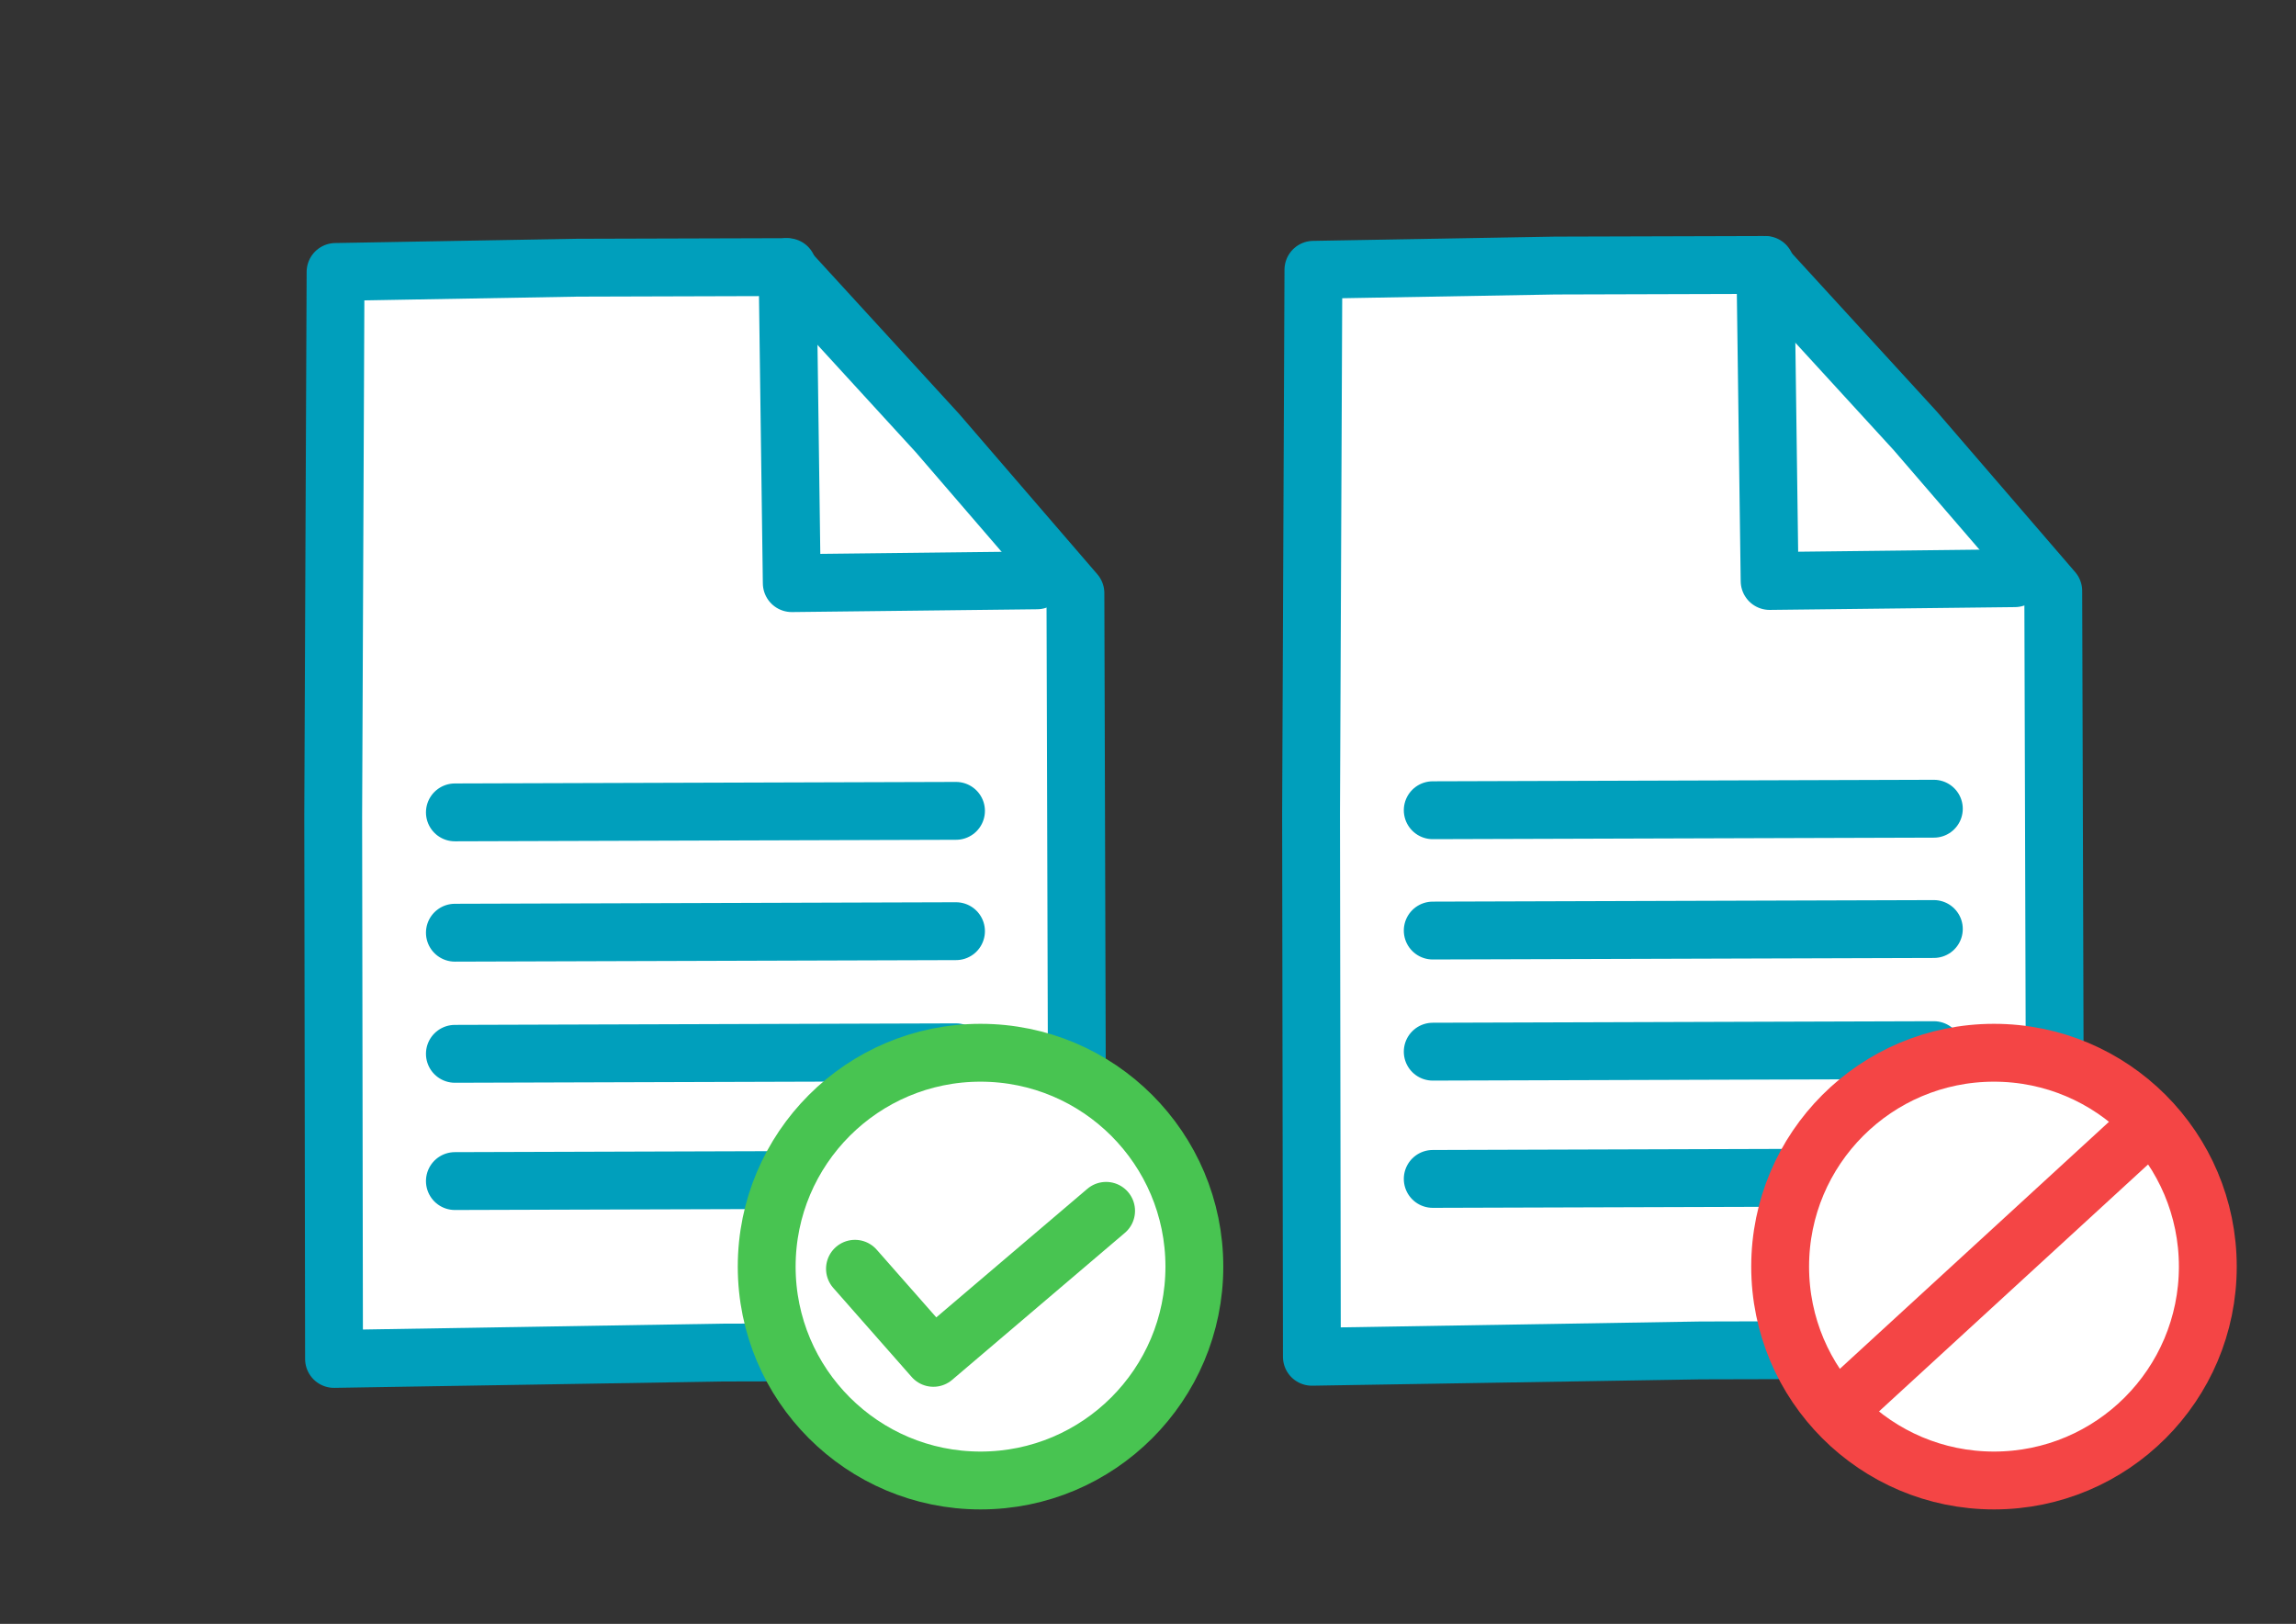
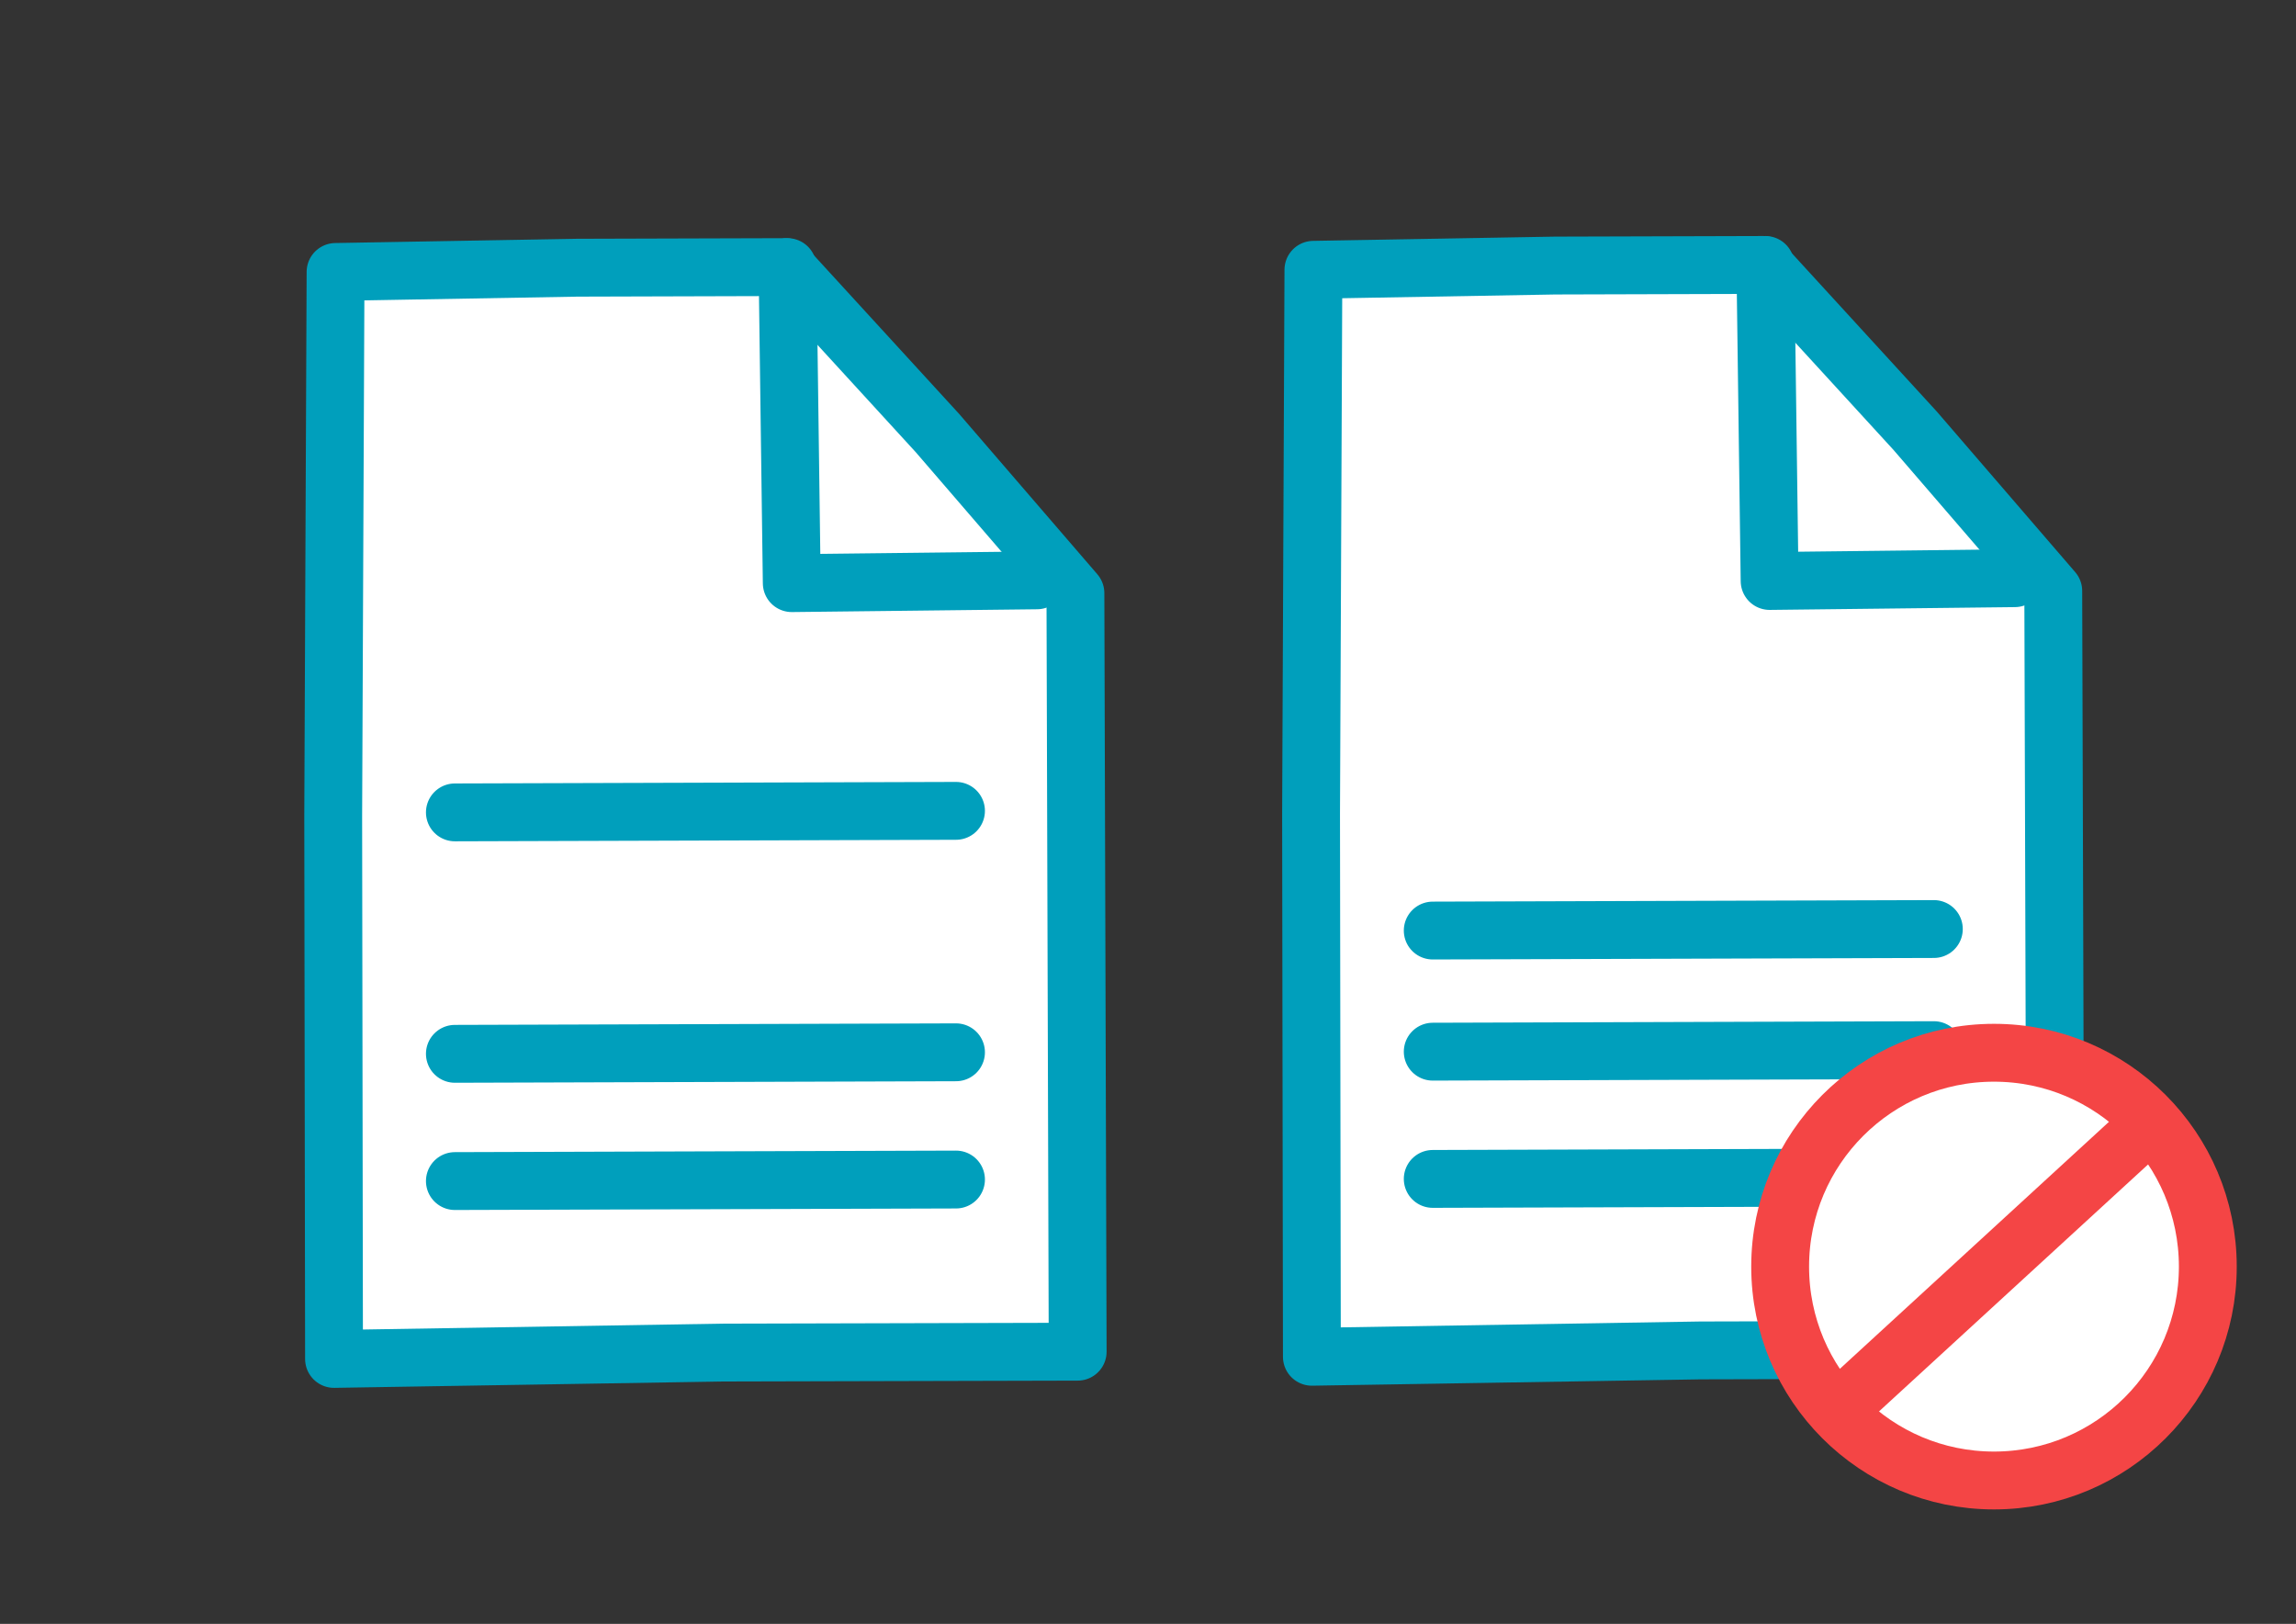
<svg xmlns="http://www.w3.org/2000/svg" xmlns:ns1="http://vectornator.io" stroke-miterlimit="10" style="fill-rule:nonzero;clip-rule:evenodd;stroke-linecap:round;stroke-linejoin:round" viewBox="0 0 1190.7 841.995" xml:space="preserve">
  <rect x="0" y="0" width="1190.7" height="841.995" fill="#333333" stroke="none" />
  <g ns1:layerName="レイヤー 1 コピー" stroke="#009fbc" stroke-width="30">
    <path d="m174.02 141.012 125.282-2.203 108.047-.314 39.396 43.014 39.395 43.014 35.786 41.511 35.785 41.51.583 196.662.584 196.662-184.208.457-201.444 3.291-.424-281.329 1.218-282.275Z" fill="#fff" stroke-linecap="butt" ns1:layerName="長方形 2" />
    <path d="m235.901 421.231 259.878-.792" fill="none" ns1:layerName="ライン 2" />
-     <path d="m235.901 483.619 259.878-.792" fill="none" ns1:layerName="ライン 3" />
    <path d="m235.901 546.421 259.878-.792" fill="none" ns1:layerName="ライン 4" />
    <path d="m235.901 612.395 259.878-.792" fill="none" ns1:layerName="ライン 5" />
    <path d="m408.408 138.495 2.199 163.867 127.154-1.451" fill="none" ns1:layerName="曲線 1" />
    <path d="m681.133 139.895 125.283-2.203 108.047-.313 39.395 43.013 39.396 43.014 35.786 41.511 35.78 41.51.59 196.662.58 196.662-184.207.457-201.444 3.292-.423-281.33 1.217-282.275Z" fill="#fff" stroke-linecap="butt" ns1:layerName="長方形 4" />
-     <path d="m743.014 420.115 259.876-.793" fill="none" ns1:layerName="ライン 6" />
    <path d="m743.014 482.503 259.876-.793" fill="none" ns1:layerName="ライン 7" />
    <path d="m743.014 545.305 259.876-.793" fill="none" ns1:layerName="ライン 8" />
    <path d="m743.014 611.278 259.876-.792" fill="none" ns1:layerName="ライン 9" />
    <path d="m915.521 137.379 2.2 163.866 127.149-1.451" fill="none" ns1:layerName="曲線 2" />
  </g>
  <g ns1:layerName="レイヤー 1" stroke="#f44545" stroke-width="30">
    <path d="M923.18 656.758c0-61.246 49.649-110.895 110.89-110.895 61.25 0 110.9 49.649 110.9 110.895 0 61.245-49.65 110.894-110.9 110.894-61.241 0-110.89-49.649-110.89-110.894Z" fill="#fff" ns1:layerName="楕円形 1" />
    <path d="M1108.47 588.484 959.681 725.032" fill="none" stroke-linecap="butt" ns1:layerName="ライン 1" />
  </g>
  <g ns1:layerName="レイヤー 1 コピー" stroke="#48c451" stroke-width="30">
-     <path d="M397.607 656.758c0-61.246 49.65-110.895 110.895-110.895 61.246 0 110.895 49.649 110.895 110.895 0 61.245-49.649 110.894-110.895 110.894-61.245 0-110.895-49.649-110.895-110.894Z" fill="#fff" ns1:layerName="楕円形 1" />
-     <path d="m573.622 627.839-45.178 38.442-44.395 37.777-40.667-46.184" fill="none" ns1:layerName="ライン 1" />
+     <path d="M397.607 656.758Z" fill="#fff" ns1:layerName="楕円形 1" />
  </g>
</svg>